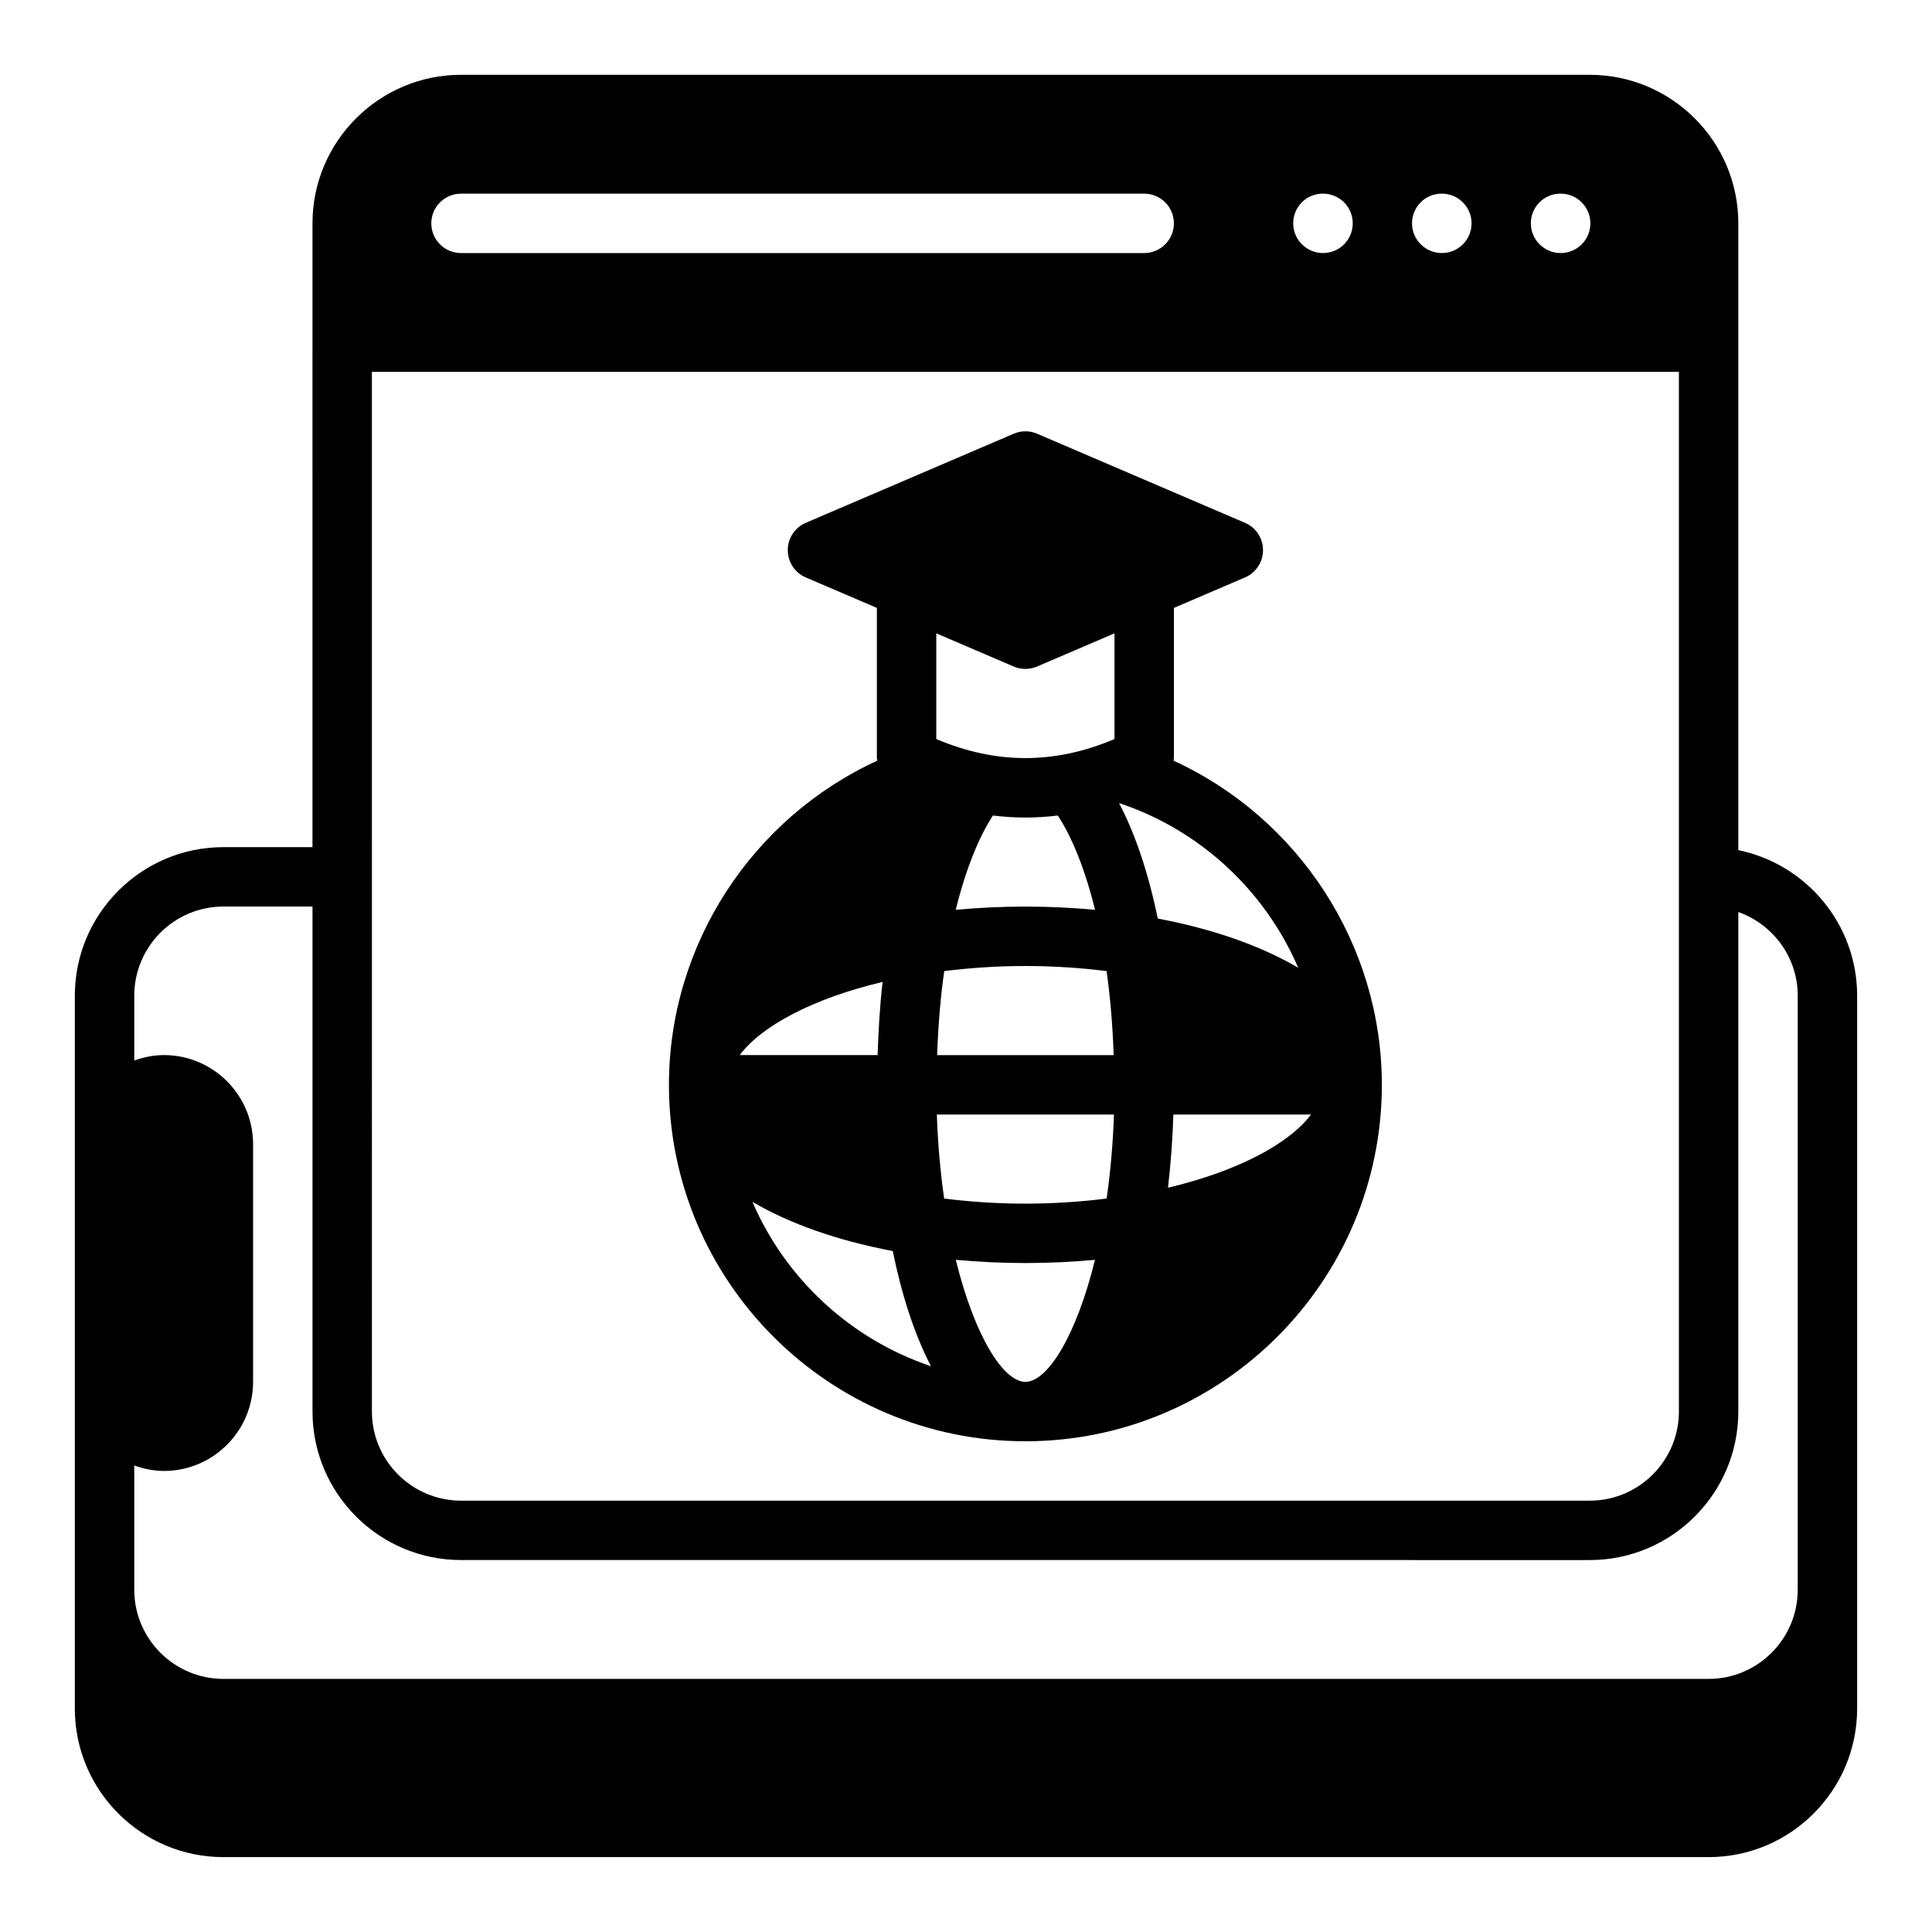
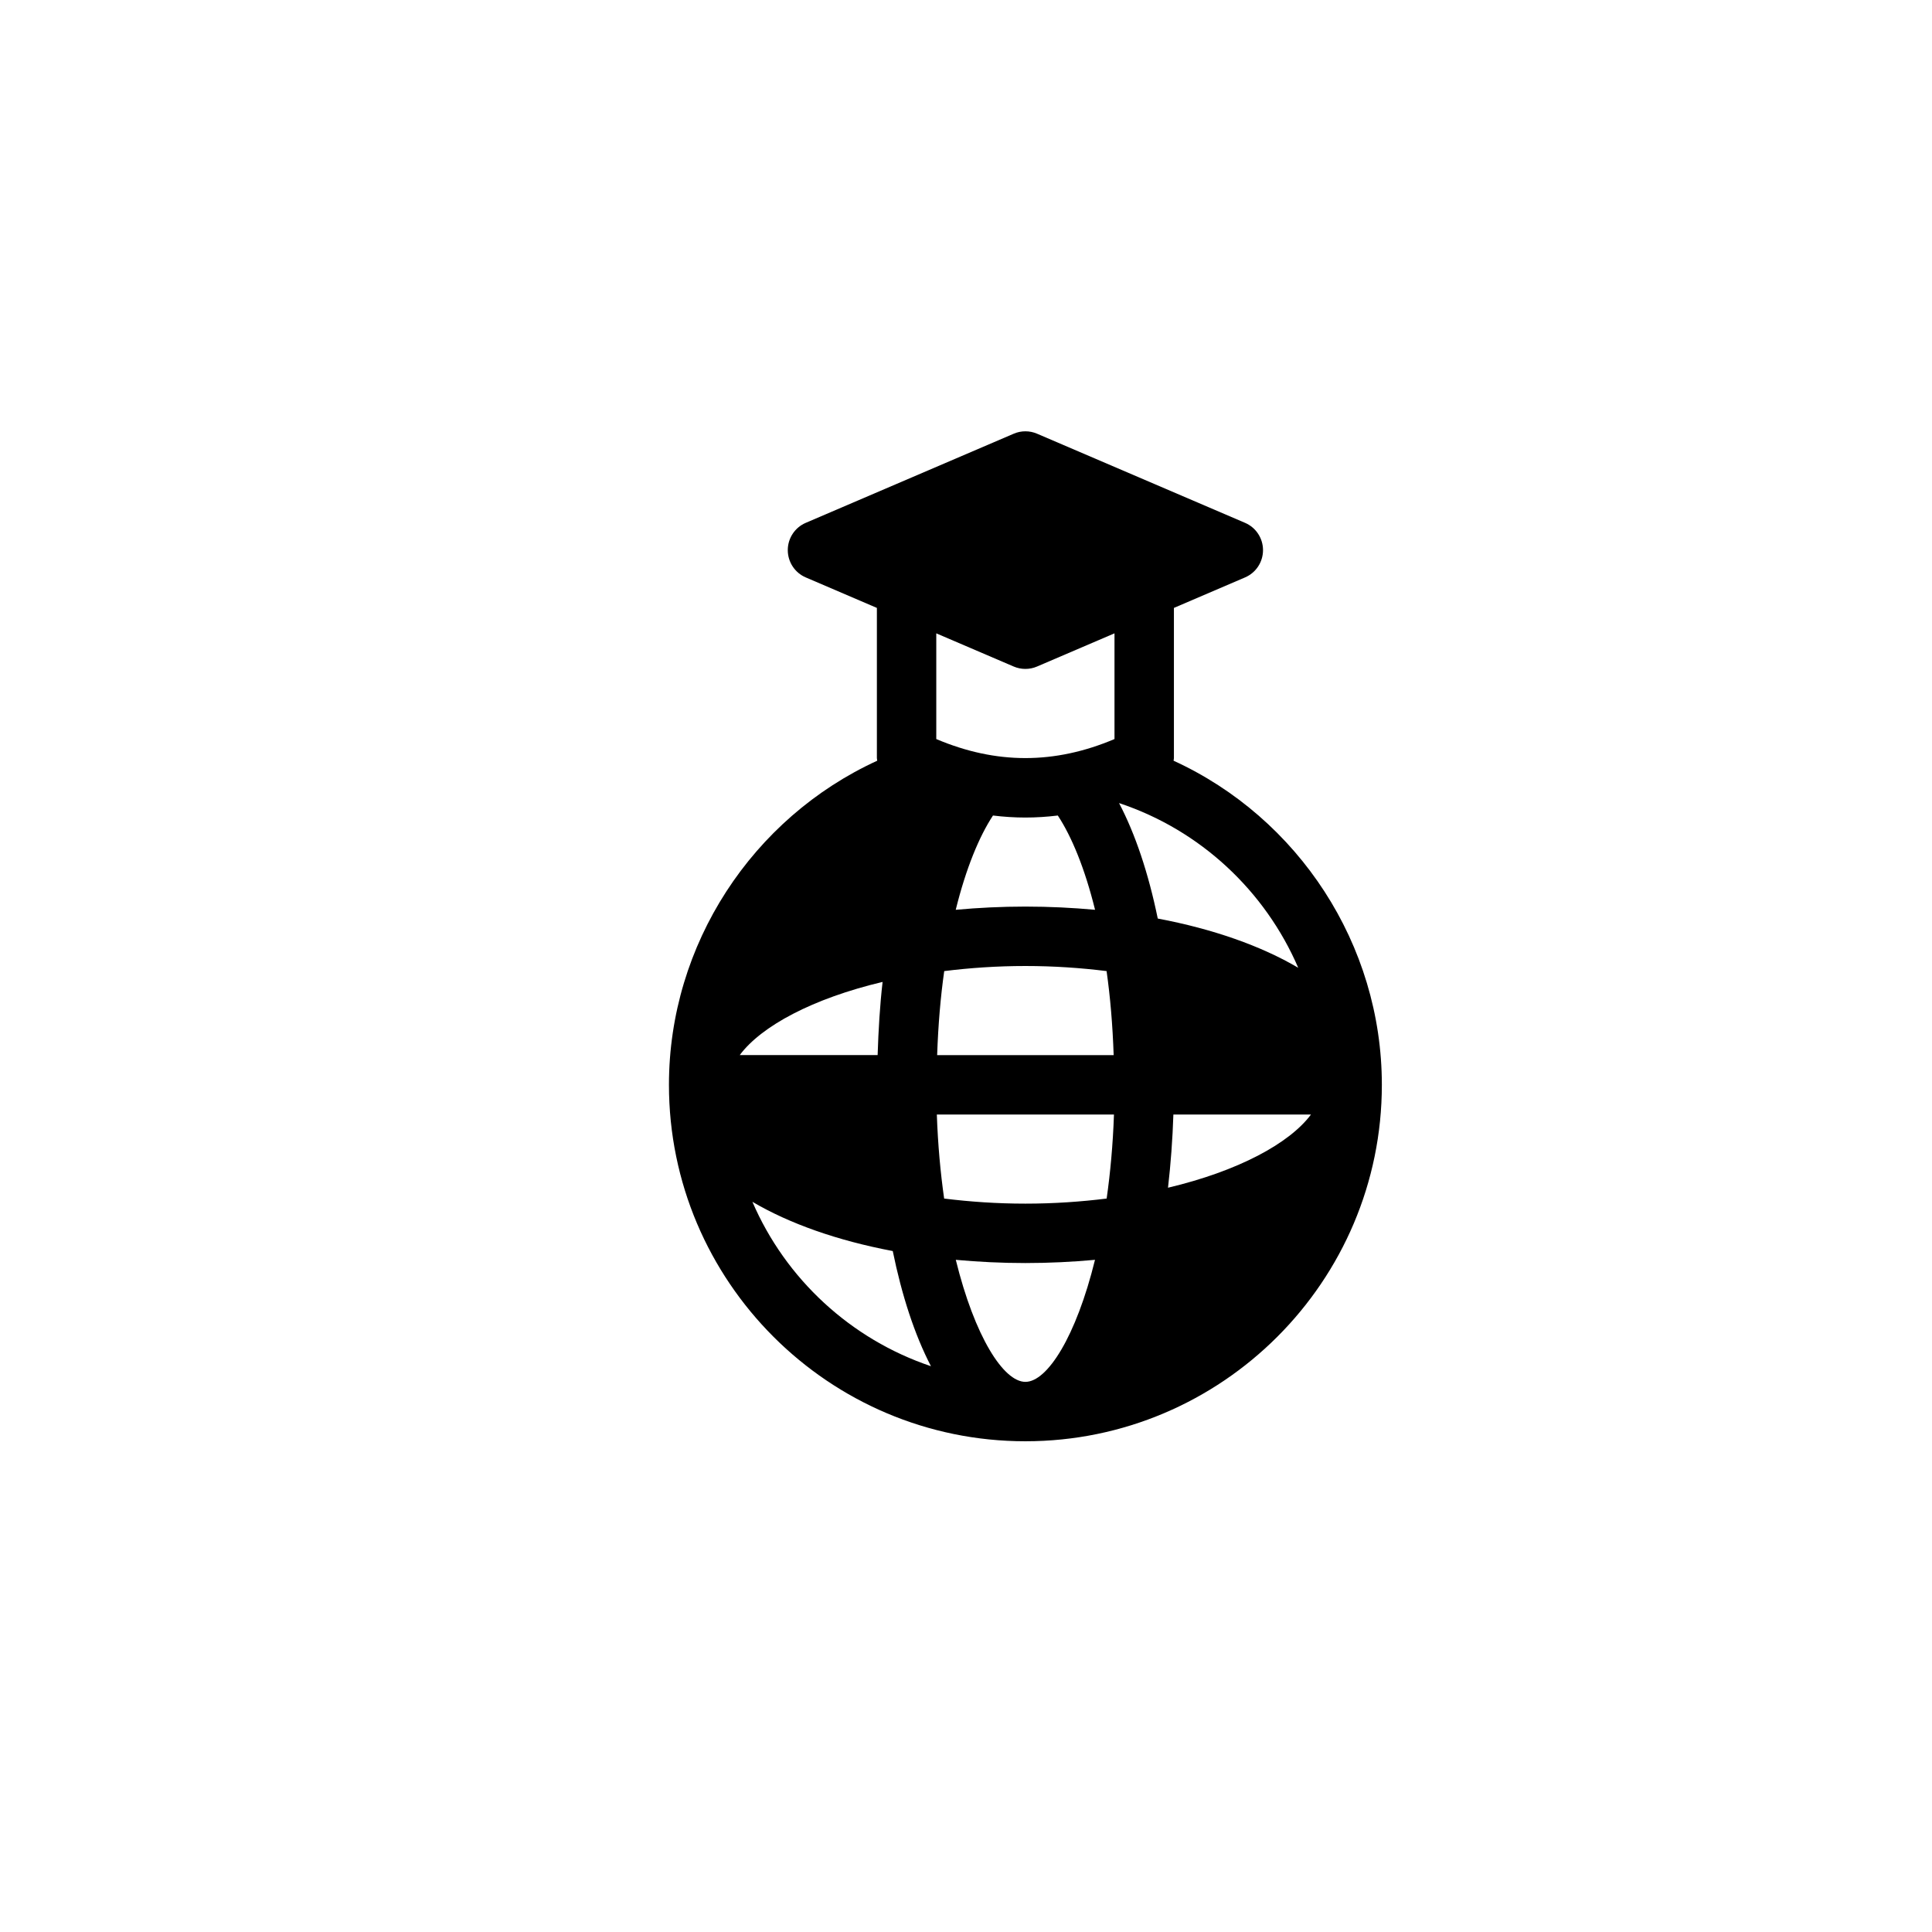
<svg xmlns="http://www.w3.org/2000/svg" fill="#000000" width="800px" height="800px" version="1.1" viewBox="144 144 512 512">
  <g>
-     <path d="m604.67 369.3v-166.11c0-21.703-17.656-39.359-39.359-39.359l-299.14-0.004c-21.703 0-39.359 17.656-39.359 39.359l-0.004 165.32h-23.617c-21.703 0-39.359 17.656-39.359 39.359v188.93c0 21.703 17.656 39.359 39.359 39.359h393.61c21.703 0 39.359-17.656 39.359-39.359v-188.93c0-19.004-13.547-34.906-31.488-38.566zm-47.152-173.98h0.078c4.344 0 7.871 3.527 7.871 7.871s-3.527 7.871-7.871 7.871-7.91-3.527-7.91-7.871 3.481-7.871 7.832-7.871zm-31.488 0h0.078c4.344 0 7.871 3.527 7.871 7.871s-3.527 7.871-7.871 7.871-7.91-3.527-7.91-7.871 3.481-7.871 7.832-7.871zm-31.488 0h0.078c4.344 0 7.871 3.527 7.871 7.871s-3.527 7.871-7.871 7.871-7.91-3.527-7.91-7.871 3.481-7.871 7.832-7.871zm-228.37 0h181.05c4.352 0 7.871 3.527 7.871 7.871s-3.519 7.871-7.871 7.871l-181.05 0.004c-4.352 0-7.871-3.527-7.871-7.871s3.519-7.871 7.871-7.871zm-23.617 47.23 346.37 0.004v275.52c0 13.02-10.598 23.617-23.617 23.617h-299.13c-13.02 0-23.617-10.598-23.617-23.617zm377.86 322.76c0 13.02-10.598 23.617-23.617 23.617l-393.6-0.004c-13.02 0-23.617-10.598-23.617-23.617v-32.938c2.473 0.883 5.102 1.449 7.871 1.449 13.02 0 23.617-10.598 23.617-23.617v-62.977c0-13.02-10.598-23.617-23.617-23.617-2.769 0-5.398 0.566-7.871 1.449v-17.191c0-13.02 10.598-23.617 23.617-23.617h23.617v133.82c0 21.703 17.656 39.359 39.359 39.359l299.14 0.004c21.703 0 39.359-17.656 39.359-39.359v-132.38c9.141 3.258 15.742 11.918 15.742 22.168z" />
    <path d="m415.74 525.95c52.09 0 94.465-42.375 94.465-94.465 0-37.211-22.121-70.738-55.199-85.891 0.023-0.234 0.094-0.457 0.094-0.699v-39.793l18.844-8.078c2.898-1.234 4.769-4.086 4.769-7.234 0-3.148-1.875-6-4.769-7.234l-55.105-23.617c-1.969-0.852-4.227-0.852-6.195 0l-55.105 23.617c-2.898 1.234-4.769 4.086-4.769 7.234 0 3.148 1.875 6 4.769 7.234l18.844 8.078v39.793c0 0.234 0.078 0.465 0.094 0.699-33.086 15.16-55.199 48.68-55.199 85.891 0 52.09 42.375 94.465 94.465 94.465zm0-15.742c-5.809 0-13.445-12.012-18.445-32.34 5.945 0.543 12.09 0.852 18.445 0.852 6.352 0 12.5-0.309 18.445-0.852-5 20.324-12.633 32.34-18.445 32.34zm21.531-48.578c-6.801 0.844-13.988 1.348-21.531 1.348-7.543 0-14.73-0.504-21.531-1.348-0.977-6.856-1.66-14.289-1.938-22.27h46.941c-0.277 7.981-0.961 15.414-1.938 22.27zm-21.531-61.629c7.543 0 14.719 0.504 21.516 1.348 0.969 6.832 1.605 14.273 1.875 22.27h-46.777c0.27-7.996 0.906-15.438 1.875-22.27 6.793-0.844 13.98-1.348 21.516-1.348zm-18.461-14.895c2.715-10.988 6.219-19.438 9.871-24.984 2.859 0.348 5.723 0.535 8.59 0.535 2.867 0 5.723-0.188 8.59-0.535 3.66 5.559 7.156 13.996 9.871 24.984-5.945-0.543-12.098-0.852-18.461-0.852-6.359 0-12.516 0.309-18.461 0.852zm56.254 73.652c0.73-6.336 1.211-12.848 1.426-19.398h36.465c-5.738 7.699-19.355 15.004-37.887 19.398zm34.504-58.293c-9.84-5.785-22.539-10.273-37.219-13.043-2.465-11.988-5.945-22.387-10.258-30.598 21.633 7.18 38.738 23.355 47.477 43.633zm-95.922-88.625 20.516 8.793c0.984 0.426 2.047 0.637 3.102 0.637s2.117-0.211 3.102-0.637l20.516-8.793v28.016c-15.855 6.723-31.379 6.723-47.23 0v-28.016zm-14.219 92.379c-0.715 6.211-1.102 12.73-1.316 19.391h-36.543c5.731-7.699 19.34-14.996 37.855-19.391zm2.691 71.312c2.379 11.668 5.769 22.145 10.125 30.527-21.27-7.156-38.512-23.113-47.32-43.57 9.832 5.793 22.523 10.273 37.195 13.051z" />
  </g>
</svg>